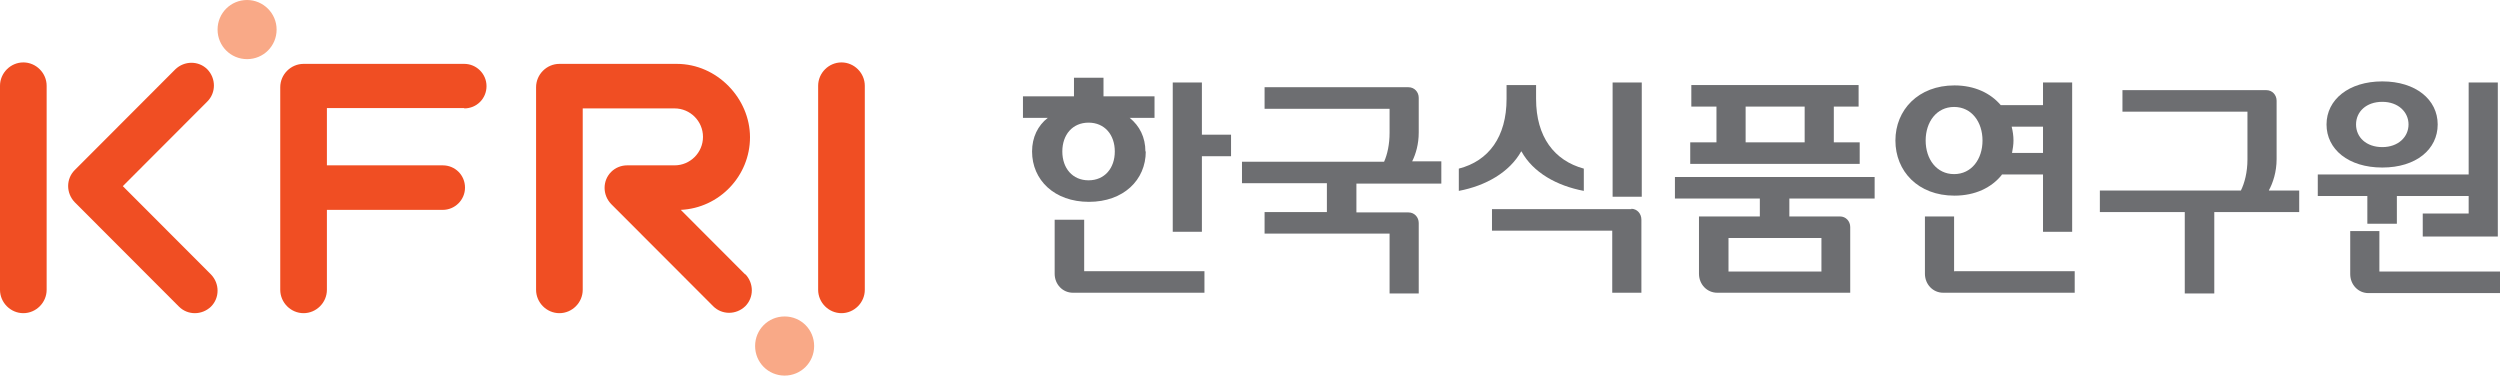
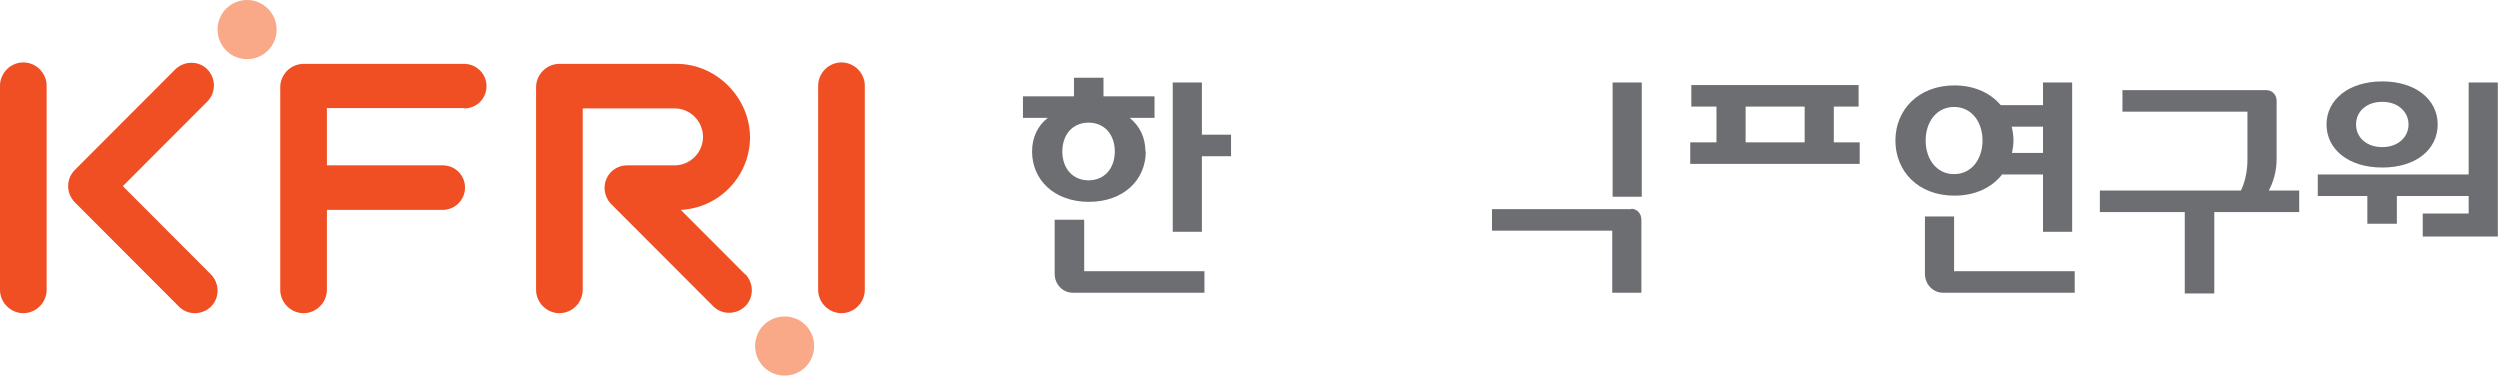
<svg xmlns="http://www.w3.org/2000/svg" width="213" height="32" viewBox="0 0 213 32" fill="none">
  <g clip-path="url(#clip0_1_326)">
    <path d="M71.694 5.318C70.607 5.318 69.706 6.22 69.706 7.308V24.692C69.706 25.78 70.607 26.682 71.694 26.682C72.78 26.682 73.681 25.78 73.681 24.692V7.308C73.681 6.22 72.78 5.318 71.694 5.318Z" fill="#F04E23" />
    <path d="M39.557 9.236C40.613 9.236 41.451 8.396 41.451 7.339C41.451 6.282 40.582 5.442 39.557 5.442H25.864C24.778 5.442 23.877 6.344 23.877 7.432V24.692C23.877 25.78 24.778 26.682 25.864 26.682C26.951 26.682 27.852 25.78 27.852 24.692V17.881H37.725C38.75 17.881 39.619 17.042 39.619 15.984C39.619 14.927 38.781 14.088 37.725 14.088H27.852V9.205H39.557V9.236Z" fill="#F04E23" />
    <path d="M63.496 23.386L58.001 17.881C61.292 17.726 63.9 14.989 63.9 11.693C63.9 8.396 61.105 5.442 57.659 5.442H47.661C46.574 5.442 45.674 6.344 45.674 7.432V24.692C45.674 25.78 46.574 26.682 47.661 26.682C48.748 26.682 49.648 25.78 49.648 24.692V9.236H57.473C58.808 9.236 59.895 10.325 59.895 11.662C59.895 12.999 58.808 14.088 57.473 14.088H53.436C52.94 14.088 52.443 14.274 52.07 14.647C51.325 15.394 51.325 16.606 52.07 17.384L60.764 26.091C61.509 26.838 62.72 26.838 63.496 26.091C64.242 25.345 64.242 24.132 63.496 23.355" fill="#F04E23" />
    <path d="M1.987 5.318C0.9 5.318 0 6.22 0 7.308V24.692C0 25.78 0.9 26.682 1.987 26.682C3.074 26.682 3.974 25.78 3.974 24.692V7.308C3.974 6.22 3.074 5.318 1.987 5.318Z" fill="#F04E23" />
-     <path d="M17.978 23.386L10.464 15.86L17.667 8.645C18.412 7.899 18.412 6.686 17.667 5.909C16.922 5.162 15.711 5.162 14.935 5.909L6.365 14.492C5.62 15.238 5.62 16.451 6.365 17.228L15.245 26.122C15.991 26.869 17.201 26.869 17.978 26.122C18.723 25.376 18.723 24.163 17.978 23.386Z" fill="#F04E23" />
+     <path d="M17.978 23.386L10.464 15.86L17.667 8.645C18.412 7.899 18.412 6.686 17.667 5.909C16.922 5.162 15.711 5.162 14.935 5.909L6.365 14.492C5.62 15.238 5.62 16.451 6.365 17.228L15.245 26.122C15.991 26.869 17.201 26.869 17.978 26.122C18.723 25.376 18.723 24.163 17.978 23.386" fill="#F04E23" />
    <path d="M69.365 29.481C69.365 30.881 68.247 32 66.85 32C65.453 32 64.335 30.881 64.335 29.481C64.335 28.082 65.453 26.962 66.85 26.962C68.247 26.962 69.365 28.082 69.365 29.481Z" fill="#F9A987" />
    <path d="M21.052 0C22.418 0 23.567 1.12 23.567 2.519C23.567 3.918 22.449 5.038 21.052 5.038C19.654 5.038 18.537 3.918 18.537 2.519C18.537 1.12 19.654 0 21.052 0Z" fill="#F9A987" />
-     <path d="M122.801 15.58V13.745H120.317C120.628 13.123 120.876 12.284 120.876 11.289V8.334C120.876 7.837 120.503 7.432 120.007 7.432H107.742V9.267H118.392V11.32C118.392 12.284 118.206 13.155 117.926 13.777H105.817V15.611H113.051V18.068H107.742V19.903H118.392V25.003H120.876V19.001C120.876 18.503 120.503 18.099 120.007 18.099H115.566V15.642H122.801V15.58Z" fill="#6D6E71" />
-     <path d="M202.723 23.137V19.685H200.239V23.355C200.239 24.256 200.922 24.972 201.791 24.972H213V23.137H202.754H202.723Z" fill="#6D6E71" />
    <path d="M201.698 19.063H204.213V16.7H210.33V18.192H206.418V20.152H212.814V7.028H210.33V14.865H197.475V16.7H201.698V19.063Z" fill="#6D6E71" />
    <path d="M202.971 8.676C204.337 8.676 205.207 9.547 205.207 10.604C205.207 11.662 204.337 12.533 202.971 12.533C201.605 12.533 200.735 11.693 200.735 10.604C200.735 9.516 201.605 8.676 202.971 8.676ZM202.971 14.274C205.859 14.274 207.691 12.719 207.691 10.604C207.691 8.49 205.828 6.935 202.971 6.935C200.114 6.935 198.22 8.49 198.22 10.604C198.22 12.719 200.083 14.274 202.971 14.274Z" fill="#6D6E71" />
    <path d="M102.401 11.475V7.028H99.918V19.747H102.401V13.31H104.885V11.475H102.401Z" fill="#6D6E71" />
    <path d="M92.341 18.721H89.857V23.324C89.857 24.226 90.54 24.941 91.41 24.941H102.619V23.106H92.372V18.721H92.341Z" fill="#6D6E71" />
    <path d="M90.51 12.906C90.51 11.475 91.379 10.449 92.745 10.449C94.111 10.449 94.981 11.475 94.981 12.906C94.981 14.336 94.111 15.363 92.745 15.363C91.379 15.363 90.51 14.336 90.51 12.906ZM97.589 12.906C97.589 11.693 97.092 10.729 96.254 10.045H98.365V8.21H94.018V6.624H91.503V8.21H87.156V10.045H89.267C88.429 10.698 87.932 11.693 87.932 12.906C87.932 15.331 89.826 17.197 92.776 17.197C95.726 17.197 97.62 15.331 97.62 12.906" fill="#6D6E71" />
    <path d="M139.878 7.028H137.394V16.762H139.878V7.028Z" fill="#6D6E71" />
-     <path d="M129.632 12.906C130.625 14.709 132.644 15.829 134.941 16.264V14.367C132.426 13.683 130.874 11.662 130.874 8.428V7.246H128.359V8.428C128.359 11.662 126.837 13.714 124.291 14.367V16.264C126.589 15.829 128.607 14.678 129.601 12.906" fill="#6D6E71" />
    <path d="M139.009 17.819H127.117V19.654H137.363V24.941H139.847V18.721C139.847 18.192 139.475 17.788 138.978 17.788" fill="#6D6E71" />
-     <path d="M155.186 23.137H147.268V20.276H155.186V23.137ZM159.719 16.917V15.083H142.704V16.917H149.938V18.441H144.753V23.324C144.753 24.226 145.436 24.941 146.306 24.941H157.639V19.343C157.639 18.846 157.266 18.441 156.769 18.441H152.453V16.917H159.688H159.719Z" fill="#6D6E71" />
    <path d="M153.757 12.128H148.727V9.081H153.757V12.128ZM158.477 12.128H156.241V9.081H158.353V7.246H144.101V9.081H146.243V12.128H144.008V13.963H158.446V12.128H158.477Z" fill="#6D6E71" />
    <path d="M193.315 16.202C193.656 15.58 193.967 14.647 193.967 13.559V8.583C193.967 8.086 193.594 7.681 193.097 7.681H180.833V9.516H191.483V13.59C191.483 14.678 191.234 15.611 190.924 16.233H178.908V18.068H186.142V25.003H188.657V18.068H195.892V16.233H193.315V16.202Z" fill="#6D6E71" />
    <path d="M166.488 23.137V18.441H164.004V23.324C164.004 24.225 164.687 24.941 165.556 24.941H176.765V23.106H166.519L166.488 23.137Z" fill="#6D6E71" />
    <path d="M164.066 11.973C164.066 10.387 164.997 9.112 166.488 9.112C167.978 9.112 168.91 10.387 168.91 11.973C168.91 13.559 167.978 14.834 166.488 14.834C164.997 14.834 164.066 13.559 164.066 11.973ZM174.064 10.791V13.03H171.425C171.487 12.688 171.549 12.346 171.549 11.973C171.549 11.569 171.487 11.164 171.394 10.791H174.064ZM170.555 14.865H174.064V19.747H176.548V7.028H174.064V8.956H170.462C169.593 7.93 168.227 7.277 166.519 7.277C163.445 7.277 161.489 9.361 161.489 11.973C161.489 14.585 163.414 16.669 166.519 16.669C168.289 16.669 169.686 15.984 170.555 14.896" fill="#6D6E71" />
  </g>
  <defs>
    <clipPath id="clip0_1_326">
      <rect width="213" height="32" fill="white" />
    </clipPath>
  </defs>
</svg>